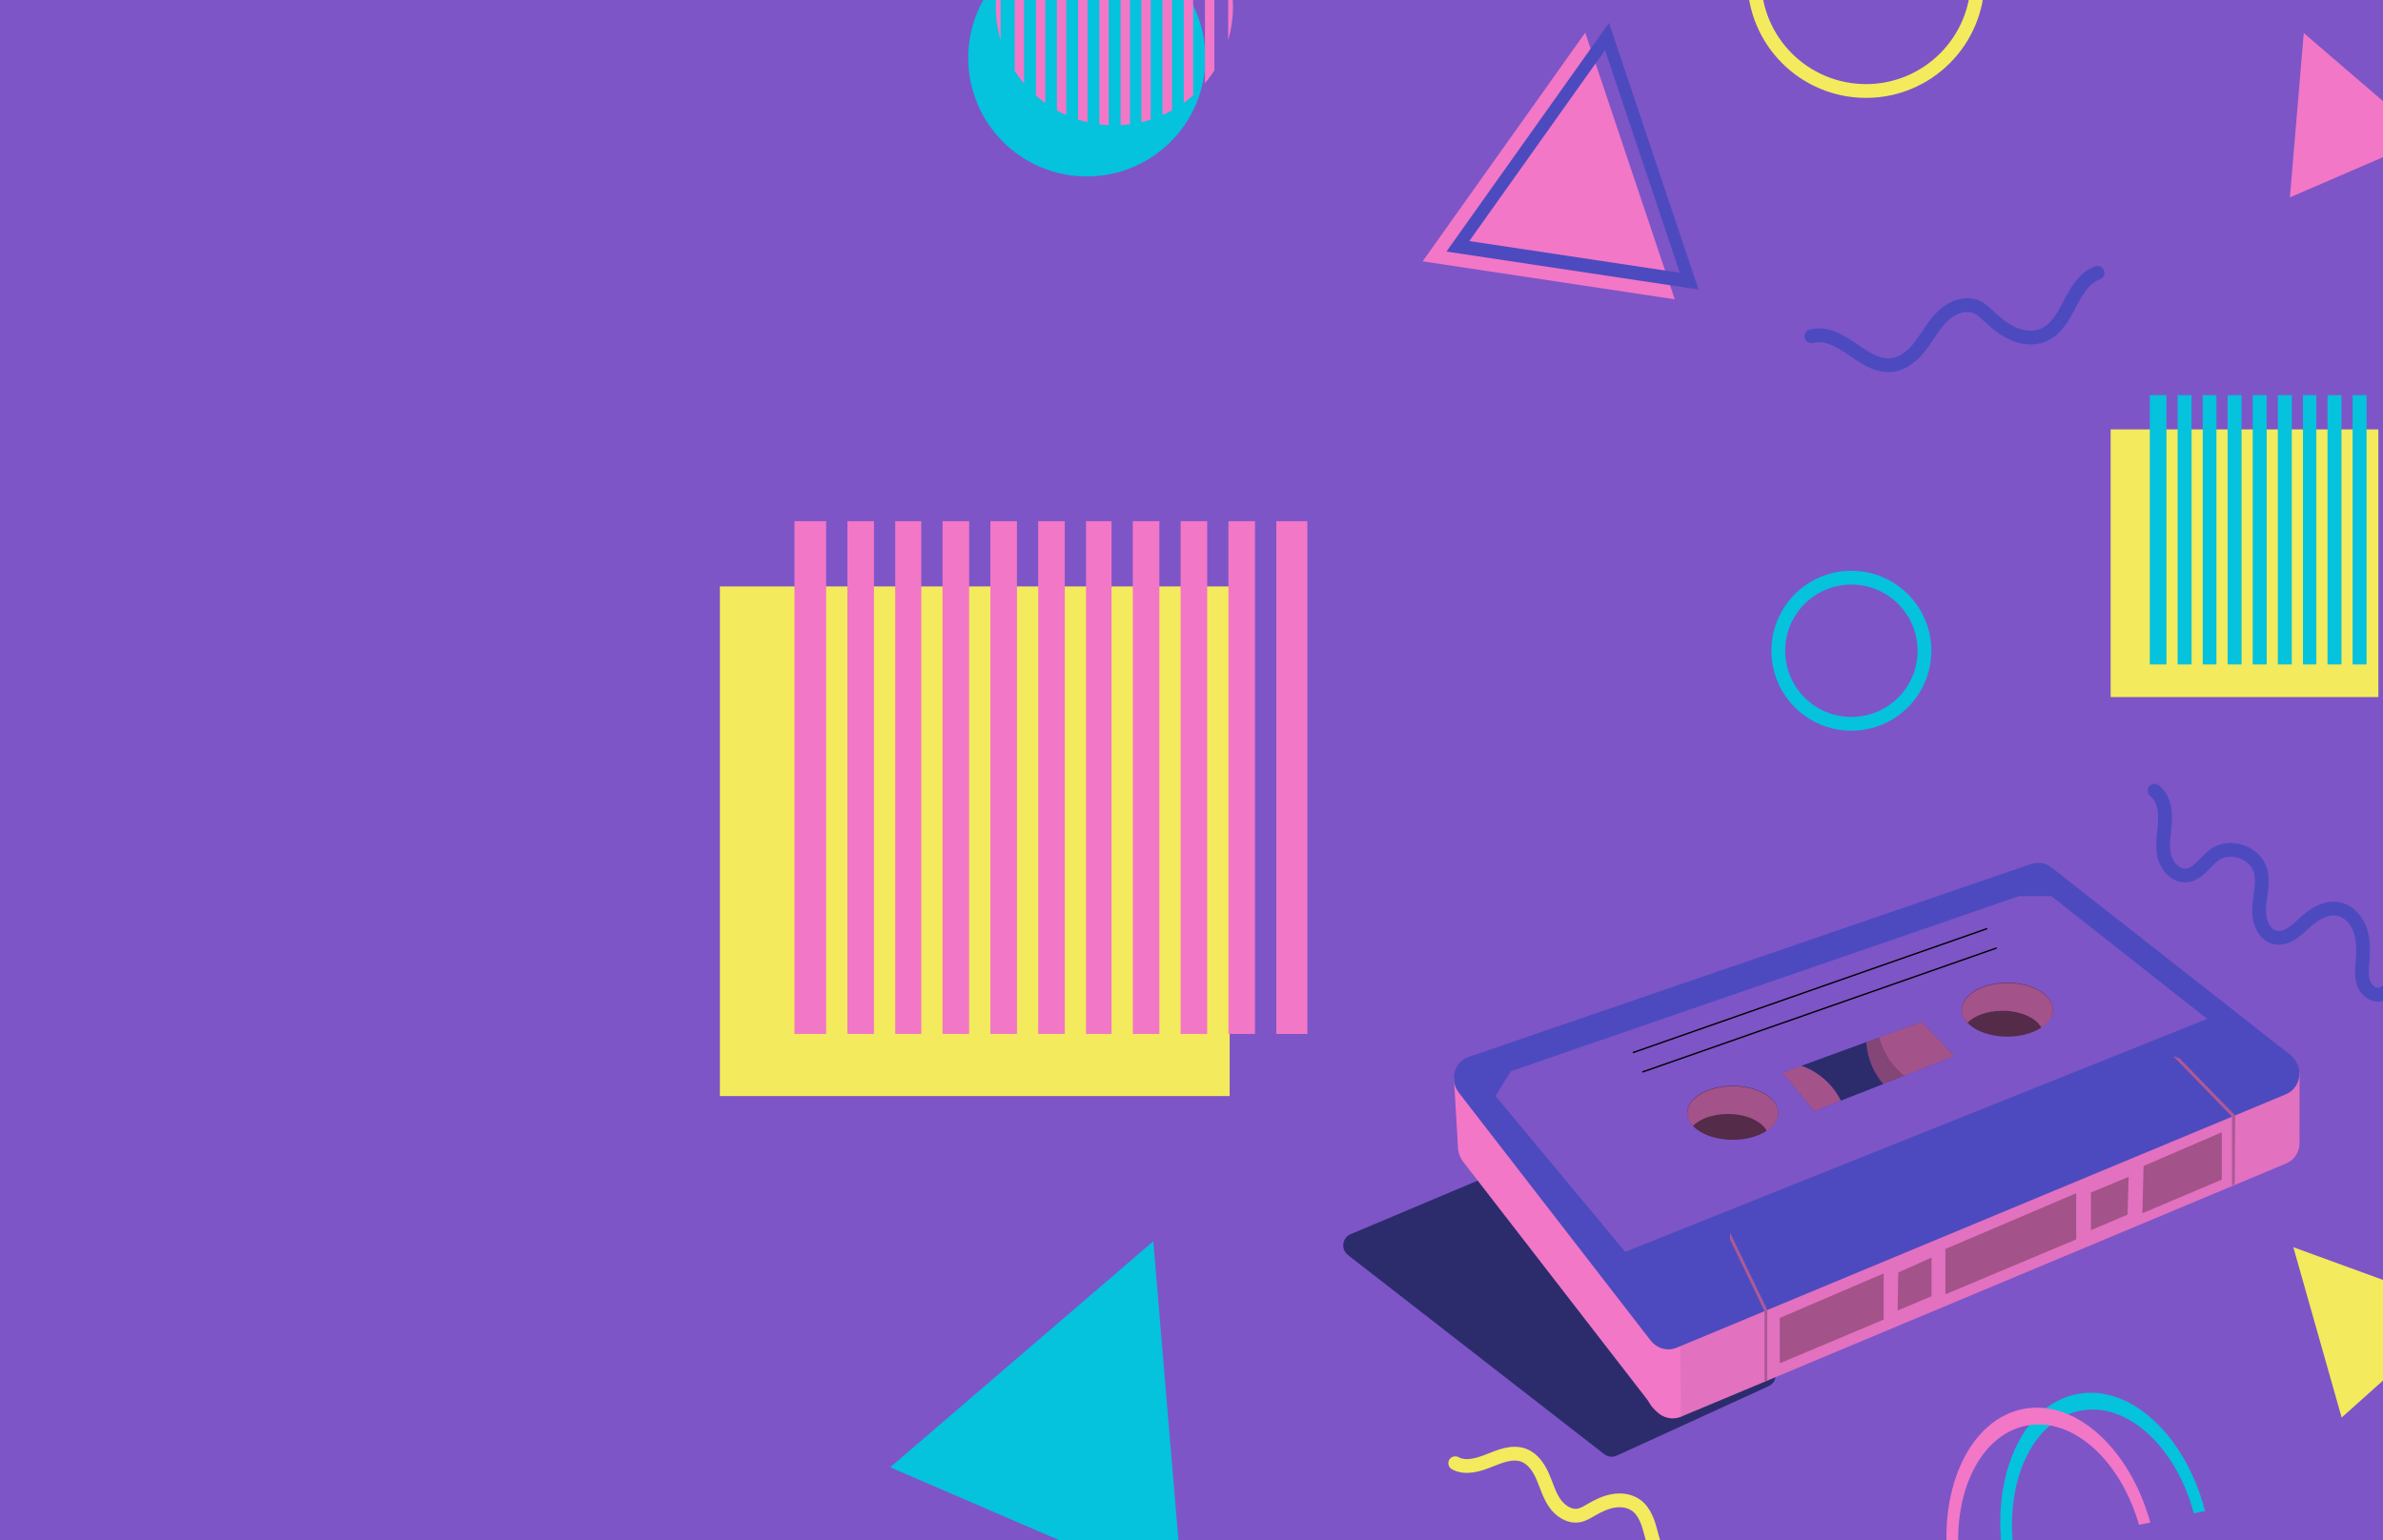
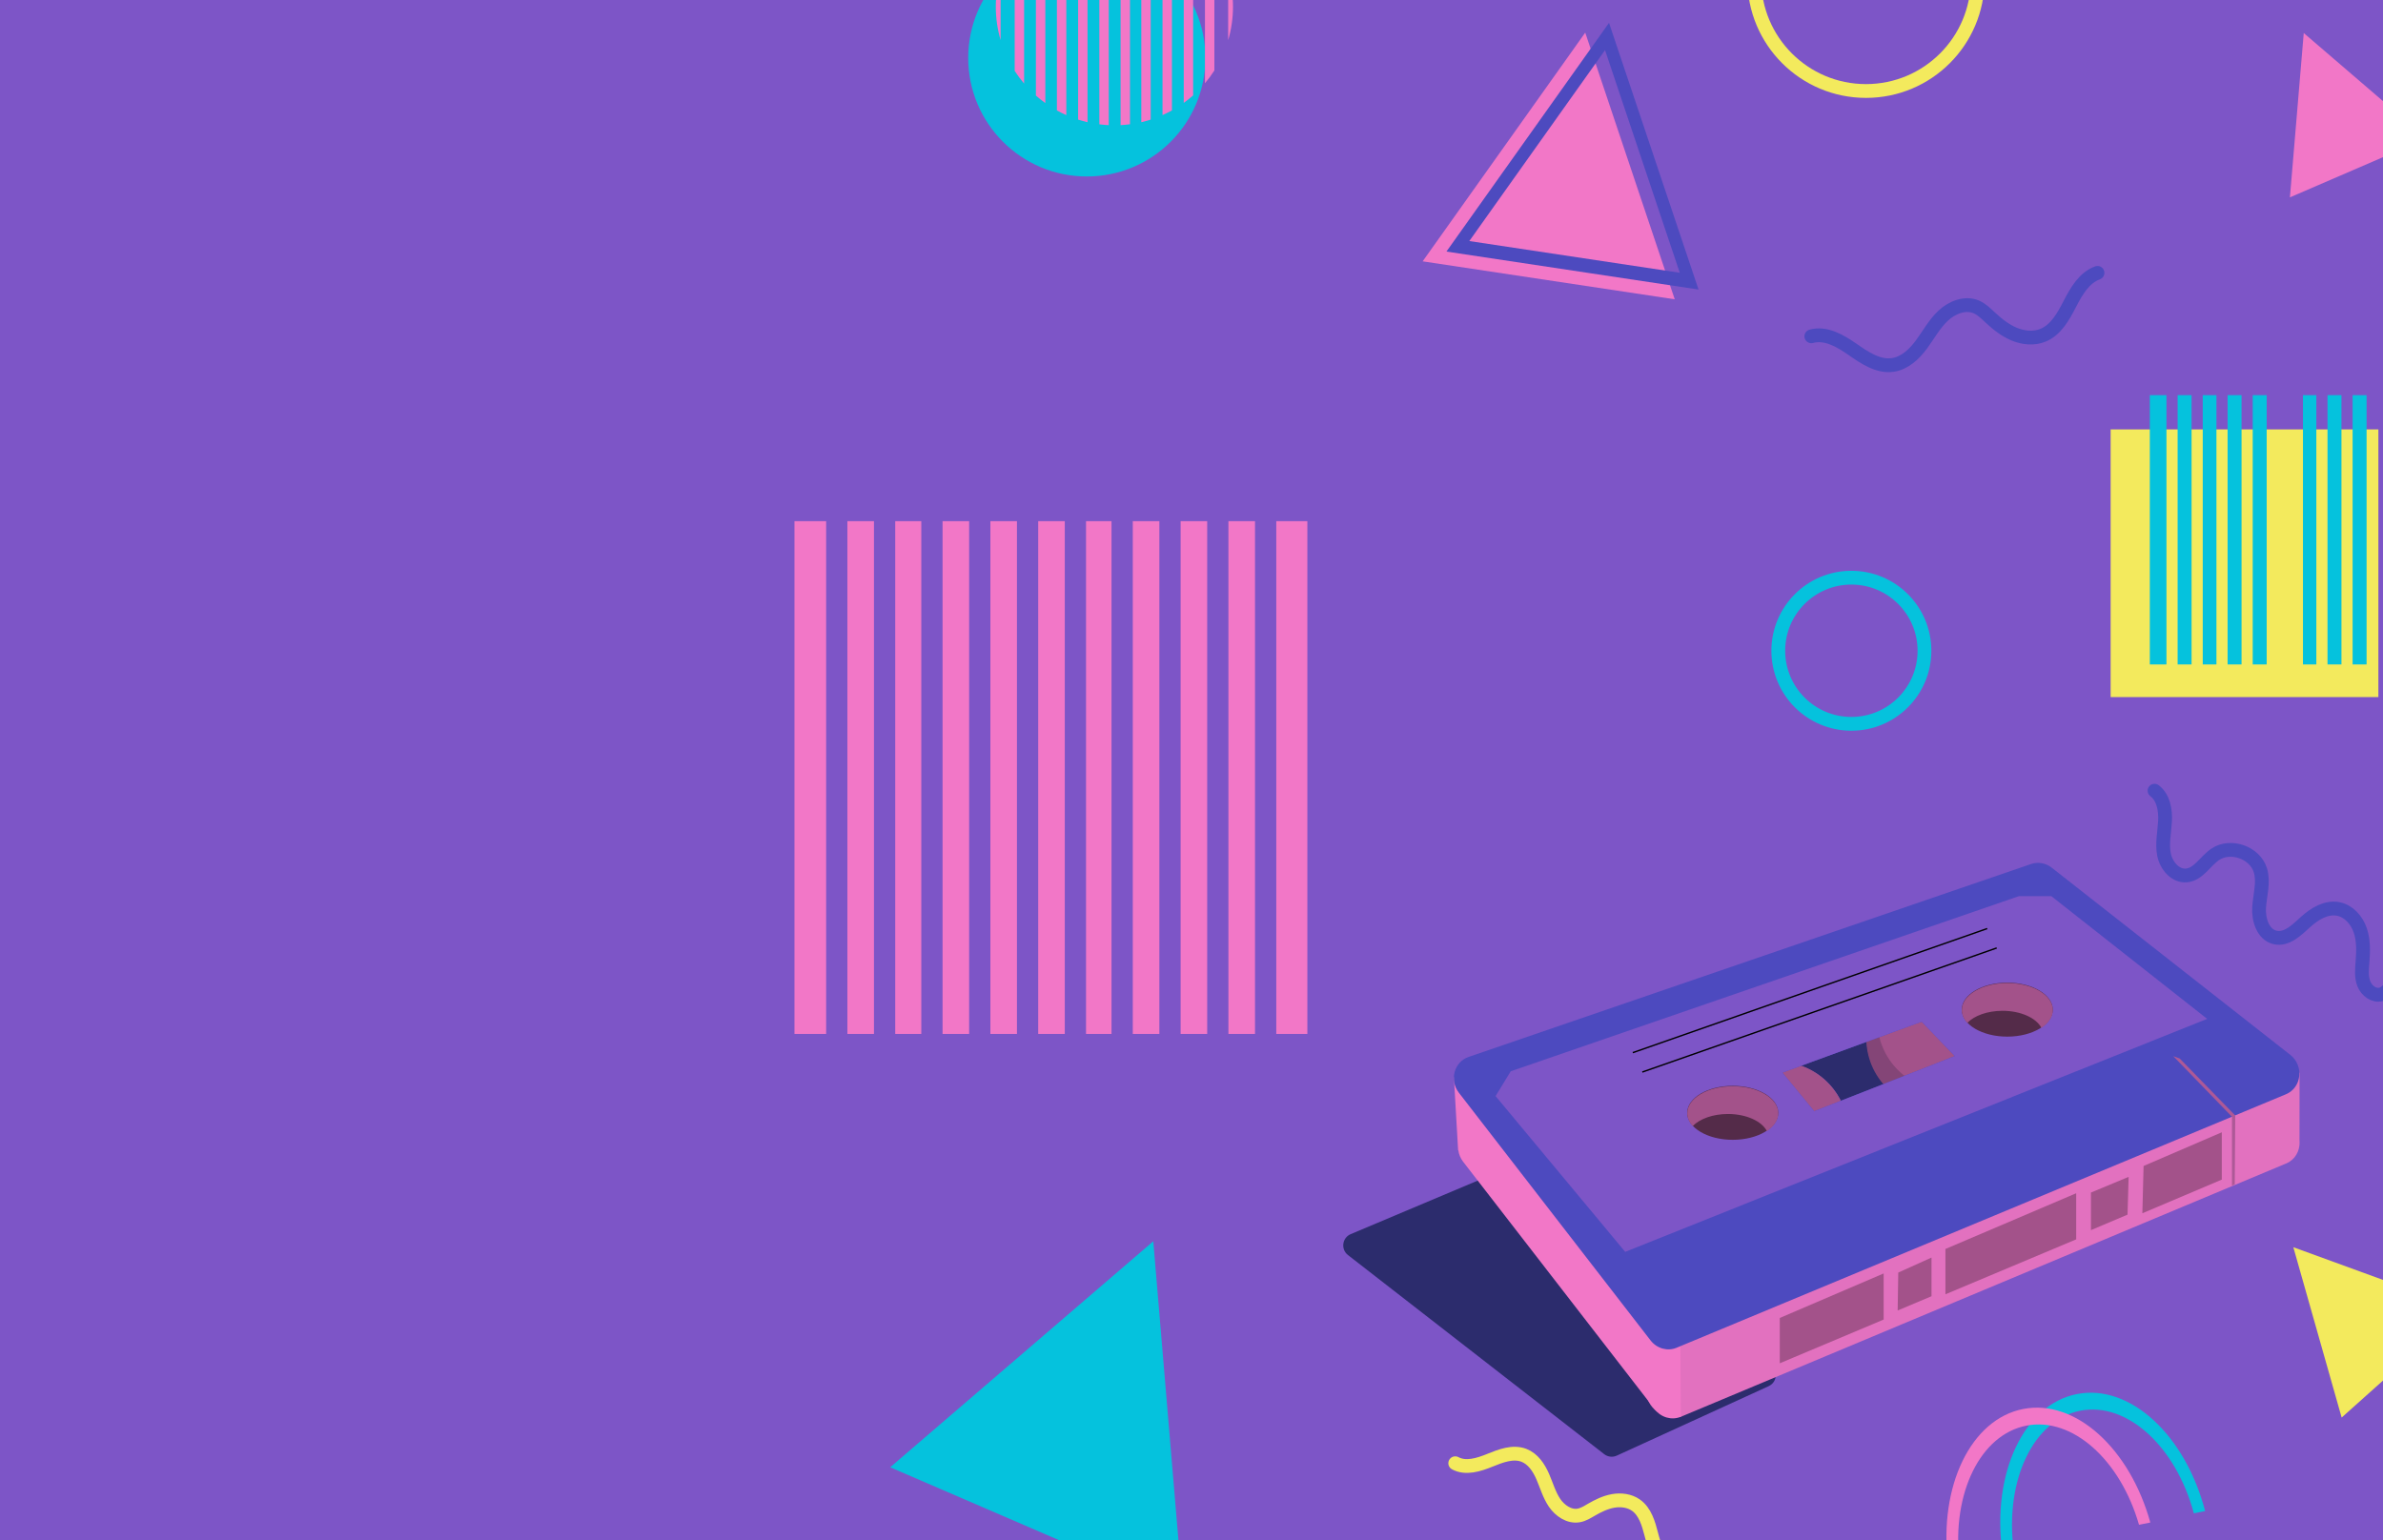
<svg xmlns="http://www.w3.org/2000/svg" width="1728" height="1117" viewBox="0 0 1728 1117" fill="none">
  <g clip-path="url(#clip0_205_2)">
    <rect width="1728" height="1117" fill="#7D55C7" />
    <path d="M1081.95 851.921C1047.79 866.321 1013.63 880.721 979.469 895.121C973.219 897.751 972.119 906.141 977.469 910.311C1039.4 958.441 1101.33 1006.58 1163.26 1054.71C1165.87 1056.74 1169.39 1057.15 1172.4 1055.77C1209.1 1038.98 1245.81 1022.2 1282.51 1005.41C1288.73 1002.57 1289.53 994.06 1283.95 990.1C1219.48 944.36 1155.01 898.611 1090.53 852.871C1088.02 851.091 1084.78 850.741 1081.95 851.931V851.921Z" fill="#2C2C6D" />
    <path d="M1667.49 828.21L1667.48 828.02C1667.47 827.8 1667.46 827.59 1667.44 827.37C1667.46 810.91 1667.48 794.45 1667.5 777.99C1657.25 784.04 1647 790.1 1636.75 796.15C1571.77 805.26 1243.56 853.5 1207.22 944.02C1201.07 959.34 1182.15 1006.47 1199.83 1022.39C1205.3 1027.32 1212.87 1027.98 1218.61 1027.71L1657.87 843.84C1664.4 841.11 1667.74 834.67 1667.5 828.2L1667.49 828.21Z" fill="#E271BF" />
    <path d="M1290.58 955.931V988.801L1365.91 957.091V923.641L1290.58 955.931Z" fill="#A3528A" />
    <path d="M1410.7 905.901V938.771L1505.52 898.921V865.471L1410.7 905.901Z" fill="#A3528A" />
    <path d="M1554.39 845.69C1554.09 857.13 1553.8 868.56 1553.5 880C1572.7 871.86 1591.91 863.72 1611.11 855.58V821.26L1554.39 845.69V845.69Z" fill="#A3528A" />
    <path d="M1376.5 923.001C1376.35 932.171 1376.21 941.341 1376.06 950.511L1400.61 940.171V912.131C1392.57 915.751 1384.54 919.381 1376.5 923.001Z" fill="#A3528A" />
    <path d="M1516.22 864.97V892.23L1542.75 880.99L1543.55 853.59L1516.22 864.97Z" fill="#A3528A" />
    <path d="M1353.55 752.34C1353.55 747.75 1354.17 743.31 1355.31 739.07C1317.04 752.71 1278.77 766.35 1240.5 779.99C1222.85 787.93 1210.26 801.11 1211.5 811.99C1212.53 821.02 1223.33 830.55 1240.19 834.4C1239.07 830.19 1238.46 825.78 1238.46 821.22C1238.46 793.1 1261.25 770.31 1289.37 770.31C1313.15 770.31 1333.12 786.62 1338.72 808.66C1351.06 803.9 1363.4 799.13 1375.75 794.37C1362.36 785.2 1353.56 769.8 1353.56 752.34H1353.55Z" fill="#2C2C6D" />
    <path d="M1498.5 728C1496.43 716.32 1478.13 705.65 1451.82 707.04C1459.04 715.83 1463.38 727.08 1463.38 739.34C1463.38 747.78 1461.31 755.73 1457.68 762.74C1466.95 759.16 1476.23 755.58 1485.5 752C1489.11 748.87 1500.34 738.43 1498.5 728V728Z" fill="#2C2C6D" />
    <path d="M1413.24 789.999C1385.12 789.999 1362.33 767.209 1362.33 739.089C1362.33 731.929 1363.81 725.129 1366.48 718.949C1358.31 727.979 1353.33 739.949 1353.33 753.089C1353.33 781.209 1376.12 803.999 1404.24 803.999C1425.2 803.999 1443.2 791.329 1451 773.229C1441.68 783.529 1428.22 789.999 1413.24 789.999Z" fill="#844577" />
    <path d="M1412.24 790.99C1440.36 790.99 1463.15 768.197 1463.15 740.08C1463.15 711.963 1440.36 689.17 1412.24 689.17C1384.12 689.17 1361.33 711.963 1361.33 740.08C1361.33 768.197 1384.12 790.99 1412.24 790.99Z" fill="#A3528A" />
    <path d="M1289.14 871.881C1317.26 871.881 1340.05 849.087 1340.05 820.971C1340.05 792.854 1317.26 770.061 1289.14 770.061C1261.02 770.061 1238.23 792.854 1238.23 820.971C1238.23 849.087 1261.02 871.881 1289.14 871.881Z" fill="#A3528A" />
    <path d="M1670.53 23.961L1660.5 143.151L1759.5 100.401L1670.53 23.961Z" fill="#F277C7" />
-     <path d="M522.005 425.34H891.665V795H522.005V425.34Z" fill="#F3EA5D" />
    <path d="M787.525 378H806.005V749.92H787.525V378Z" fill="#F277C7" />
    <path d="M821.424 378H840.694V749.92H821.424V378Z" fill="#F277C7" />
    <path d="M856.105 378H875.375V749.92H856.105V378Z" fill="#F277C7" />
    <path d="M752.844 378H772.114V749.92H752.844V378Z" fill="#F277C7" />
    <path d="M890.785 378H910.055V749.92H890.785V378Z" fill="#F277C7" />
    <path d="M683.485 378H702.755V749.92H683.485V378Z" fill="#F277C7" />
    <path d="M576.094 378H599.064V749.92H576.094V378Z" fill="#F277C7" />
    <path d="M925.475 378H948.015V749.92H925.475V378Z" fill="#F277C7" />
    <path d="M649.164 378H668.064V749.92H649.164V378Z" fill="#F277C7" />
    <path d="M614.474 378H633.744V749.92H614.474V378Z" fill="#F277C7" />
    <path d="M718.165 378H737.435V749.92H718.165V378Z" fill="#F277C7" />
    <path d="M1342.5 414C1374.53 414 1400.5 439.97 1400.5 472C1400.5 504.03 1374.53 530 1342.5 530C1310.47 530 1284.5 504.03 1284.5 472C1284.5 439.97 1310.47 414 1342.5 414ZM1342.5 520C1369.01 520 1390.5 498.51 1390.5 472C1390.5 445.49 1369.01 424 1342.5 424C1315.99 424 1294.5 445.49 1294.5 472C1294.5 498.51 1315.99 520 1342.5 520Z" fill="#05C2DD" />
    <path d="M788.09 128C835.586 128 874.09 89.496 874.09 42C874.09 -5.496 835.586 -44 788.09 -44C740.593 -44 702.09 -5.496 702.09 42C702.09 89.496 740.593 128 788.09 128Z" fill="#05C2DD" />
    <path d="M827.59 -78.869C829.91 -78.329 832.19 -77.709 834.43 -76.989V86.761C832.19 87.481 829.91 88.101 827.59 88.641V-78.869Z" fill="#F277C7" />
    <path d="M842.979 -73.721C845.319 -72.681 847.6 -71.551 849.82 -70.321V80.079C847.6 81.309 845.319 82.449 842.979 83.479V-73.721Z" fill="#F277C7" />
    <path d="M812.56 -81C814.87 -80.88 817.14 -80.65 819.4 -80.35V90.12C817.14 90.42 814.87 90.65 812.56 90.77V-81Z" fill="#F277C7" />
    <path d="M858.37 -64.869C860.74 -63.159 863.03 -61.329 865.21 -59.389V69.161C863.03 71.101 860.74 72.931 858.37 74.641V-64.869Z" fill="#F277C7" />
    <path d="M880.59 51.111C878.51 54.361 876.23 57.461 873.75 60.391V-50.629C876.23 -47.699 878.51 -44.599 880.59 -41.349V51.111Z" fill="#F277C7" />
    <path d="M797.17 -80.4C799.43 -80.69 801.7 -80.9 804.01 -81.01V90.78C801.7 90.67 799.43 90.45 797.17 90.17V-80.4Z" fill="#F277C7" />
    <path d="M781.78 -76.999C784.02 -77.719 786.3 -78.339 788.62 -78.869V88.641C786.3 88.101 784.02 87.481 781.78 86.771V-76.999Z" fill="#F277C7" />
    <path d="M725.59 -19.4V29.17C723.33 21.47 722.09 13.32 722.09 4.89C722.09 -3.54 723.33 -11.69 725.59 -19.39V-19.4Z" fill="#F277C7" />
    <path d="M890.59 -19.4C892.85 -11.7 894.09 -3.55 894.09 4.88C894.09 13.31 892.85 21.46 890.59 29.16V-19.4Z" fill="#F277C7" />
    <path d="M735.78 -41.65C737.86 -44.87 740.14 -47.95 742.62 -50.85V60.62C740.14 57.71 737.86 54.64 735.78 51.42V-41.65Z" fill="#F277C7" />
    <path d="M766.39 -70.331C768.61 -71.561 770.89 -72.691 773.23 -73.731V83.499C770.89 82.46 768.61 81.329 766.39 80.1V-70.331Z" fill="#F277C7" />
    <path d="M751.17 -59.56C753.35 -61.49 755.64 -63.31 758.01 -65.01V74.77C755.64 73.07 753.35 71.25 751.17 69.32V-59.56Z" fill="#F277C7" />
    <path d="M1209.09 1134.02C1202.18 1129.6 1199.52 1120.95 1197.46 1113C1195.4 1105.05 1192.97 1096.4 1186.25 1091.68C1181.55 1088.38 1175.4 1087.63 1169.74 1088.63C1164.08 1089.63 1158.83 1092.2 1153.86 1095.09C1150.99 1096.76 1148.11 1098.57 1144.84 1099.16C1137.95 1100.4 1131.18 1095.77 1127.25 1089.97C1123.32 1084.17 1121.45 1077.27 1118.64 1070.86C1115.83 1064.45 1111.59 1058.09 1105.06 1055.57C1097.02 1052.47 1088.12 1056.01 1080.14 1059.24C1072.16 1062.47 1062.83 1065.4 1055.25 1061.3" stroke="#F3EA5D" stroke-width="10" stroke-miterlimit="10" stroke-linecap="round" />
    <path d="M1530.5 505.6H1724.65V311.45H1530.5V505.6Z" fill="#F3EA5D" />
    <path d="M1679.66 286.6H1669.96V481.93H1679.66V286.6Z" fill="#05C2DD" />
    <path d="M1697.88 286.6H1687.76V481.93H1697.88V286.6Z" fill="#05C2DD" />
    <path d="M1716.09 286.6H1705.97V481.93H1716.09V286.6Z" fill="#05C2DD" />
-     <path d="M1661.86 286.6H1651.74V481.93H1661.86V286.6Z" fill="#05C2DD" />
    <path d="M1625.43 286.6H1615.31V481.93H1625.43V286.6Z" fill="#05C2DD" />
    <path d="M1570.97 286.6H1558.91V481.93H1570.97V286.6Z" fill="#05C2DD" />
    <path d="M1607.22 286.6H1597.29V481.93H1607.22V286.6Z" fill="#05C2DD" />
    <path d="M1589.19 286.6H1579.07V481.93H1589.19V286.6Z" fill="#05C2DD" />
    <path d="M1643.65 286.6H1633.53V481.93H1643.65V286.6Z" fill="#05C2DD" />
    <path d="M1773.09 708.39C1760.63 702.4 1744.53 705.11 1734.73 714.86C1732.32 717.26 1730.09 720.15 1726.84 721.16C1721.64 722.78 1716.1 718.62 1714.11 713.55C1712.13 708.48 1712.72 702.83 1713.15 697.4C1713.76 689.74 1713.95 681.84 1711.43 674.58C1708.91 667.32 1703.13 660.76 1695.59 659.28C1686.94 657.59 1678.44 662.75 1671.91 668.68C1665.53 674.48 1658.27 681.82 1649.85 679.97C1641.03 678.03 1637.57 667.08 1638.17 658.08C1638.77 649.08 1641.72 639.85 1639.08 631.22C1635.14 618.36 1617.46 612.13 1606.33 619.68C1599.04 624.63 1594.19 634.23 1585.41 634.97C1577.33 635.65 1570.76 627.77 1569.2 619.81C1567.64 611.85 1569.52 603.68 1569.94 595.58C1570.36 587.48 1568.79 578.41 1562.33 573.5" stroke="#4D4ABF" stroke-width="10" stroke-miterlimit="10" stroke-linecap="round" />
    <path d="M1149.51 23.66L1214.42 217.09L1031.61 189.55L1149.51 23.67V23.66Z" fill="#F277C7" />
    <path d="M1166.76 16.57L1231.67 210L1048.86 182.46L1166.76 16.58V16.57ZM1163.87 36.36L1065.45 174.84L1218.06 197.83L1163.87 36.35V36.36Z" fill="#4D4ABF" />
    <path d="M1520.97 197.91C1511.32 201.39 1505.7 211.19 1500.99 220.3C1496.28 229.41 1490.93 239.28 1481.44 243.17C1474.8 245.89 1467.1 245.1 1460.48 242.32C1453.86 239.54 1448.17 234.95 1442.93 230.06C1439.9 227.23 1436.89 224.22 1433.07 222.6C1425.02 219.18 1415.49 222.95 1409.1 228.93C1402.71 234.9 1398.53 242.79 1393.33 249.83C1388.13 256.86 1381.21 263.44 1372.56 264.69C1361.91 266.24 1352.04 259.47 1343.21 253.32C1334.38 247.17 1323.83 241.03 1313.46 243.93" stroke="#4D4ABF" stroke-width="10" stroke-miterlimit="10" stroke-linecap="round" />
    <path d="M836.29 900.311L857.79 1155.88L645.5 1064.23L836.29 900.311Z" fill="#05C2DD" />
    <path d="M1662.98 904.621L1786 949.461L1698.02 1028.16L1662.98 904.621Z" fill="#F3EA5D" />
    <path d="M1590.83 1097.63C1577.9 1049.35 1542.54 1016.6 1508.55 1023.19C1474.37 1029.81 1453.77 1073.82 1460.11 1123.75L1451.91 1125.39C1444.27 1068.74 1467.5 1018.59 1506.2 1011.1C1544.7 1003.64 1584.75 1041.06 1599.01 1095.99L1590.82 1097.63H1590.83Z" fill="#05C2DD" />
    <path d="M1551.07 1105.94C1537.6 1059.05 1502.9 1027.55 1469.5 1034.02C1435.92 1040.52 1415.45 1083.12 1420.77 1131.98L1412.53 1133.63C1405.94 1078.05 1429.05 1029.32 1467.15 1021.94C1505.06 1014.6 1544.46 1050.76 1559.28 1104.3L1551.06 1105.94H1551.07Z" fill="#F277C7" />
    <path d="M1353.09 -101C1400.59 -101 1439.09 -62.5 1439.09 -15C1439.09 32.5 1400.59 71 1353.09 71C1305.59 71 1267.09 32.5 1267.09 -15C1267.09 -62.5 1305.59 -101 1353.09 -101ZM1353.09 61C1395.06 61 1429.09 26.97 1429.09 -15C1429.09 -56.97 1395.06 -91 1353.09 -91C1311.12 -91 1277.09 -56.97 1277.09 -15C1277.09 26.97 1311.12 61 1353.09 61Z" fill="#F3EA5D" />
    <path d="M1079.44 812.749L1054.26 781.039L1057.34 834.379L1057.48 834.239C1057.86 837.169 1059 840.069 1060.99 842.639C1107.32 902.509 1153.64 962.389 1199.97 1022.26C1204.54 1028.16 1212.25 1030.33 1218.86 1027.58C1218.74 1010.38 1218.62 993.189 1218.5 975.989L1079.44 812.739V812.749Z" fill="#F277C7" />
    <path d="M1660.72 765.051C1603.08 719.821 1545.44 674.581 1487.8 629.351C1483.47 625.951 1477.84 624.951 1472.8 626.681C1336.82 673.331 1200.84 719.981 1064.87 766.631C1054.43 770.211 1050.86 783.491 1057.9 792.591C1104.23 852.461 1150.55 912.341 1196.88 972.211C1201.45 978.111 1209.16 980.281 1215.77 977.531L1657.65 793.661C1669.08 788.901 1670.8 772.951 1660.73 765.051H1660.72ZM1315.5 806.001C1307.83 796.671 1300.17 787.331 1292.5 778.001L1393.5 741.001L1417.5 766.001C1383.5 779.331 1349.5 792.671 1315.5 806.001Z" fill="#4D4ABF" />
    <path d="M1487.5 650H1463.97L1095.5 777L1084.5 795L1178.5 908L1600.5 739L1487.5 650ZM1315.5 806L1292.5 778L1393.5 741L1417.5 766L1315.5 806Z" fill="#7D55C7" />
    <path d="M1184 763.5L1441 673.5" stroke="black" stroke-miterlimit="10" />
    <path d="M1190.89 777.57L1447.89 687.57" stroke="black" stroke-miterlimit="10" />
    <path d="M1256.45 826.721C1274.67 826.721 1289.45 817.954 1289.45 807.141C1289.45 796.327 1274.67 787.561 1256.45 787.561C1238.22 787.561 1223.45 796.327 1223.45 807.141C1223.45 817.954 1238.22 826.721 1256.45 826.721Z" fill="#542B49" />
    <path d="M1289.5 807.42C1289.5 796.61 1274.73 787.84 1256.5 787.84C1238.27 787.84 1223.5 796.6 1223.5 807.42C1223.5 810.79 1224.94 813.96 1227.47 816.73C1232.57 811.51 1242.09 807.99 1253 807.99C1266.29 807.99 1277.53 813.21 1281.22 820.38C1286.37 816.93 1289.5 812.39 1289.5 807.42V807.42Z" fill="#A3528A" />
    <path d="M1455.54 751.881C1473.76 751.881 1488.54 743.114 1488.54 732.301C1488.54 721.487 1473.76 712.721 1455.54 712.721C1437.31 712.721 1422.54 721.487 1422.54 732.301C1422.54 743.114 1437.31 751.881 1455.54 751.881Z" fill="#542B49" />
    <path d="M1488.59 732.58C1488.59 721.77 1473.82 713 1455.59 713C1437.36 713 1422.59 721.76 1422.59 732.58C1422.59 735.95 1424.03 739.12 1426.56 741.89C1431.66 736.67 1441.18 733.15 1452.09 733.15C1465.38 733.15 1476.62 738.37 1480.31 745.54C1485.46 742.09 1488.59 737.55 1488.59 732.58V732.58Z" fill="#A3528A" />
-     <path d="M1254.5 894V898.99C1262.83 916.33 1271.17 933.66 1279.5 951V1002L1281.5 1001V950C1272.5 931.33 1263.5 912.67 1254.5 894Z" fill="#AD5997" />
    <path d="M1575.91 766.039C1577.47 766.609 1579.03 767.179 1580.59 767.749C1594.02 781.529 1607.44 795.299 1620.87 809.079C1620.75 825.719 1620.62 842.359 1620.5 858.999L1618.5 859.999V809.999C1604.3 795.349 1590.11 780.699 1575.91 766.039V766.039Z" fill="#AD5997" />
  </g>
  <defs>
    <clipPath id="clip0_205_2">
      <rect width="1728" height="1117" fill="white" />
    </clipPath>
  </defs>
</svg>